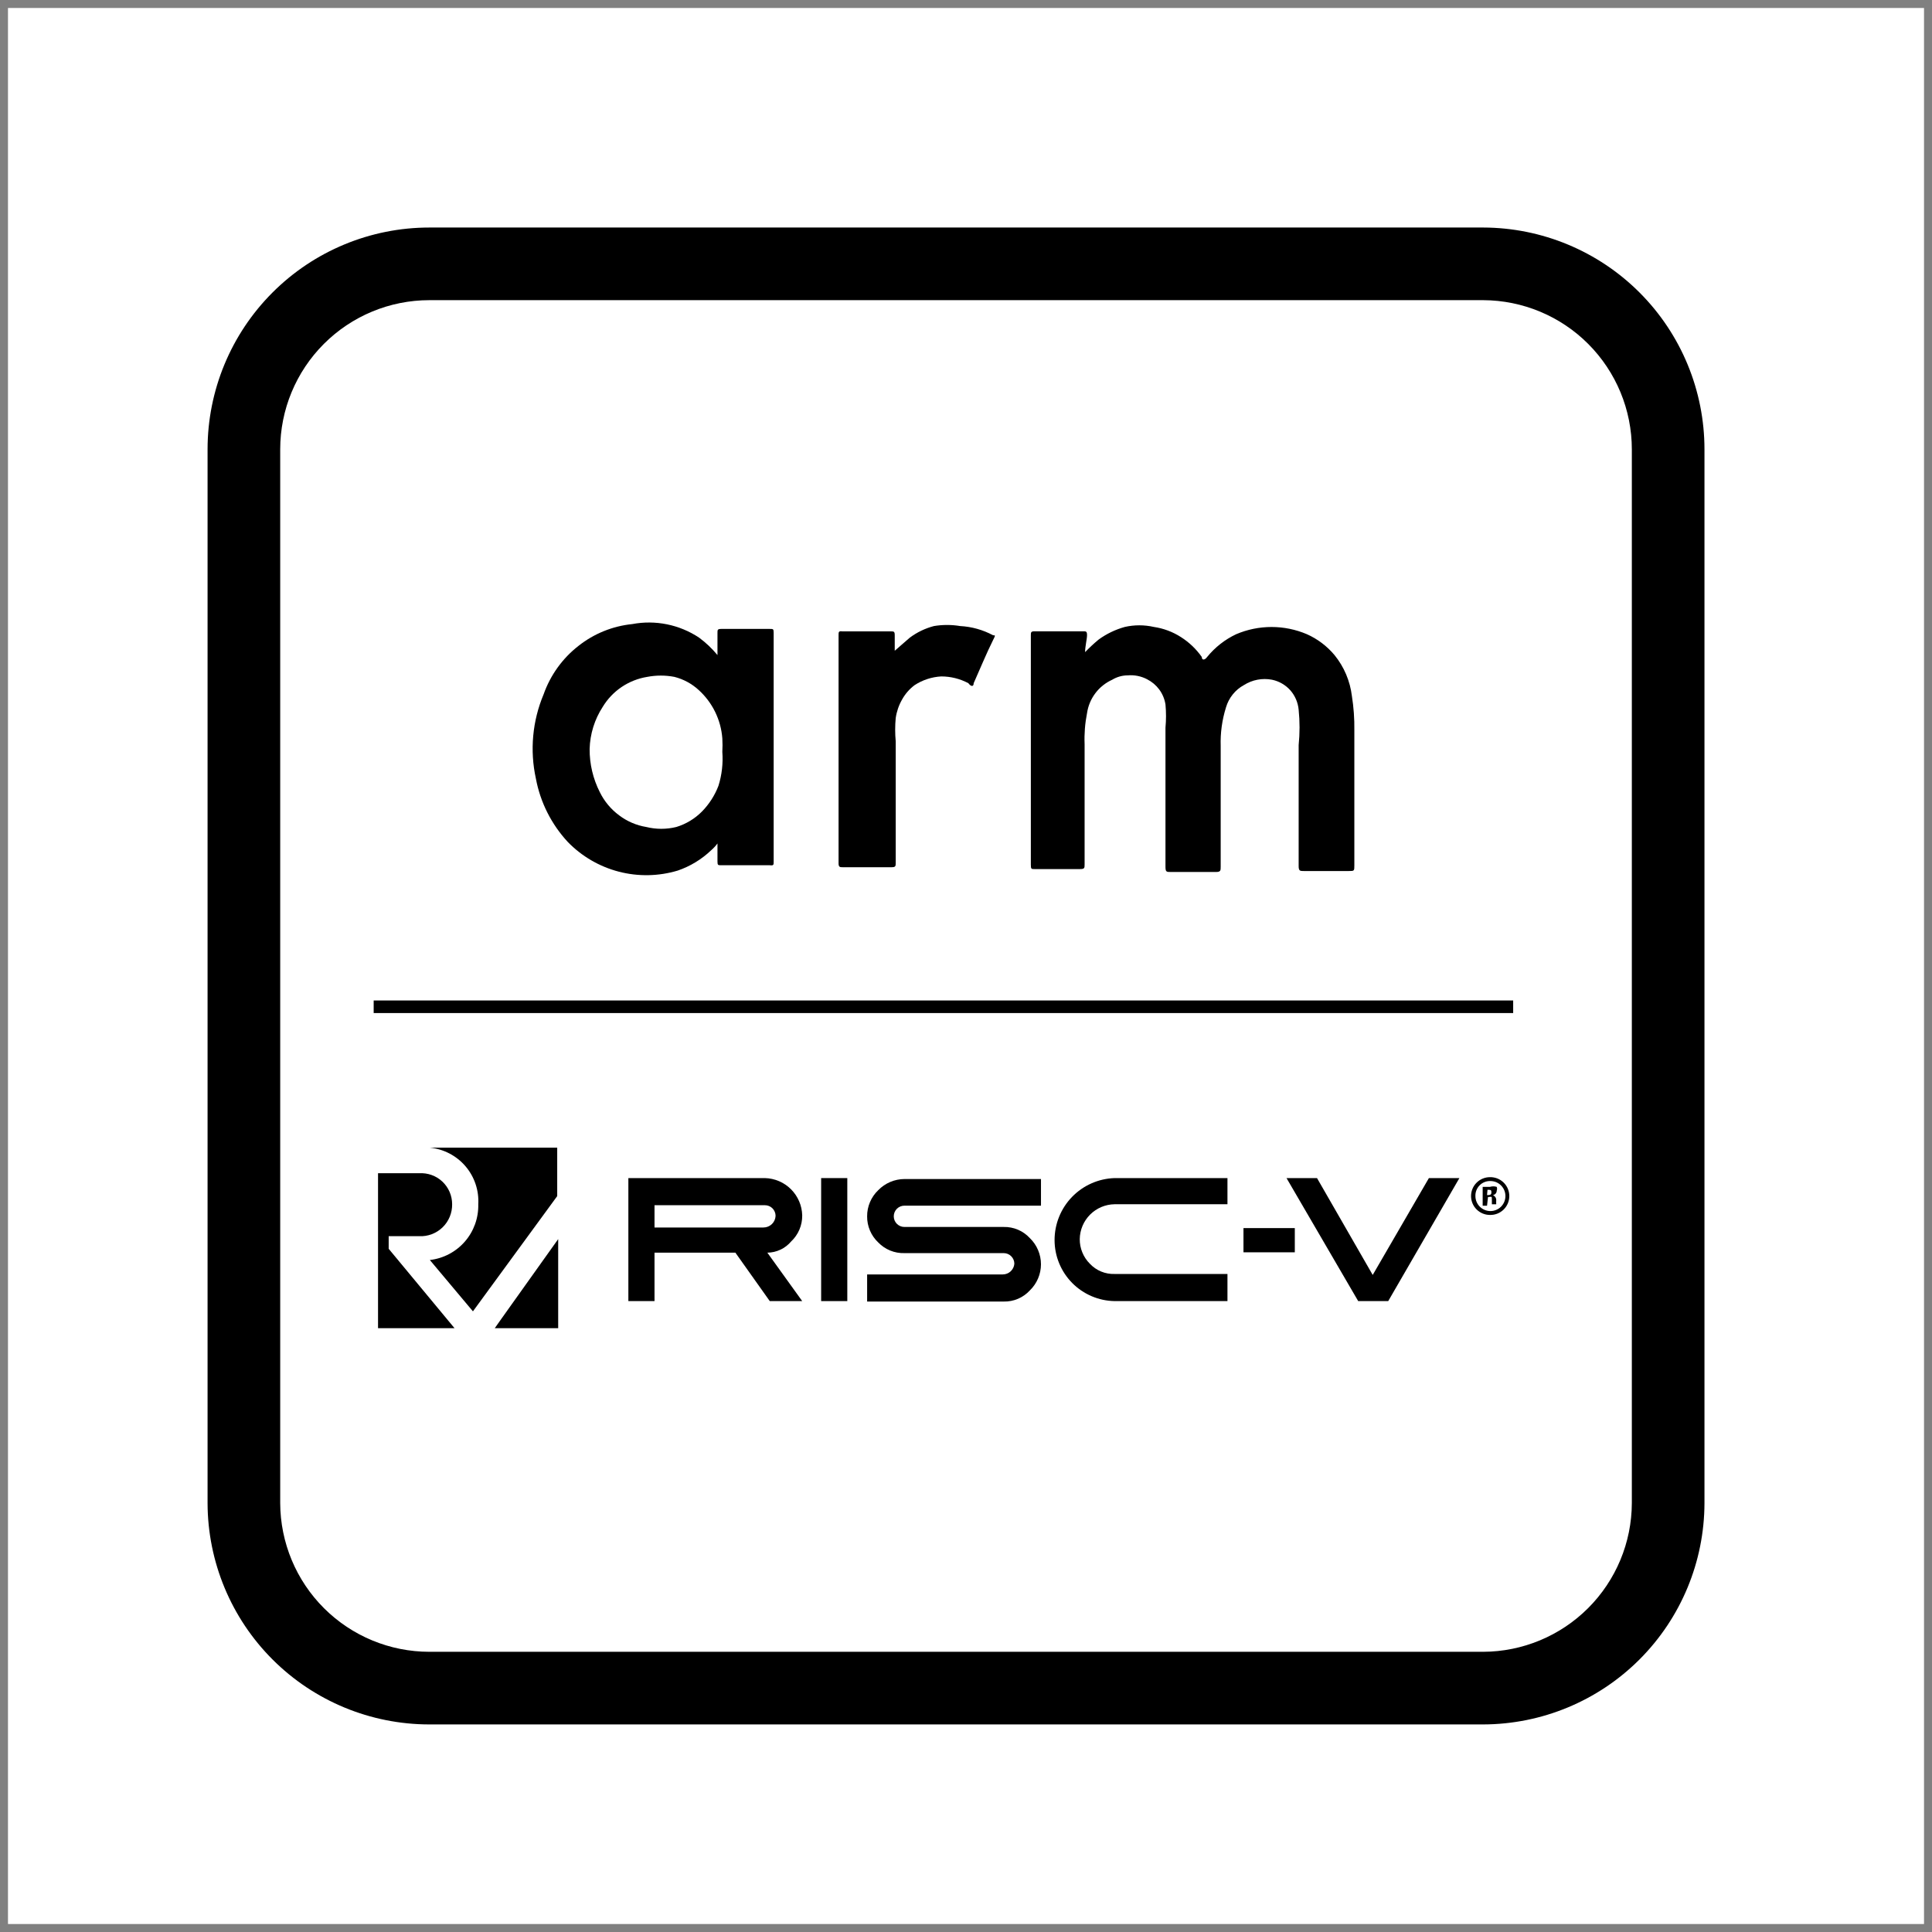
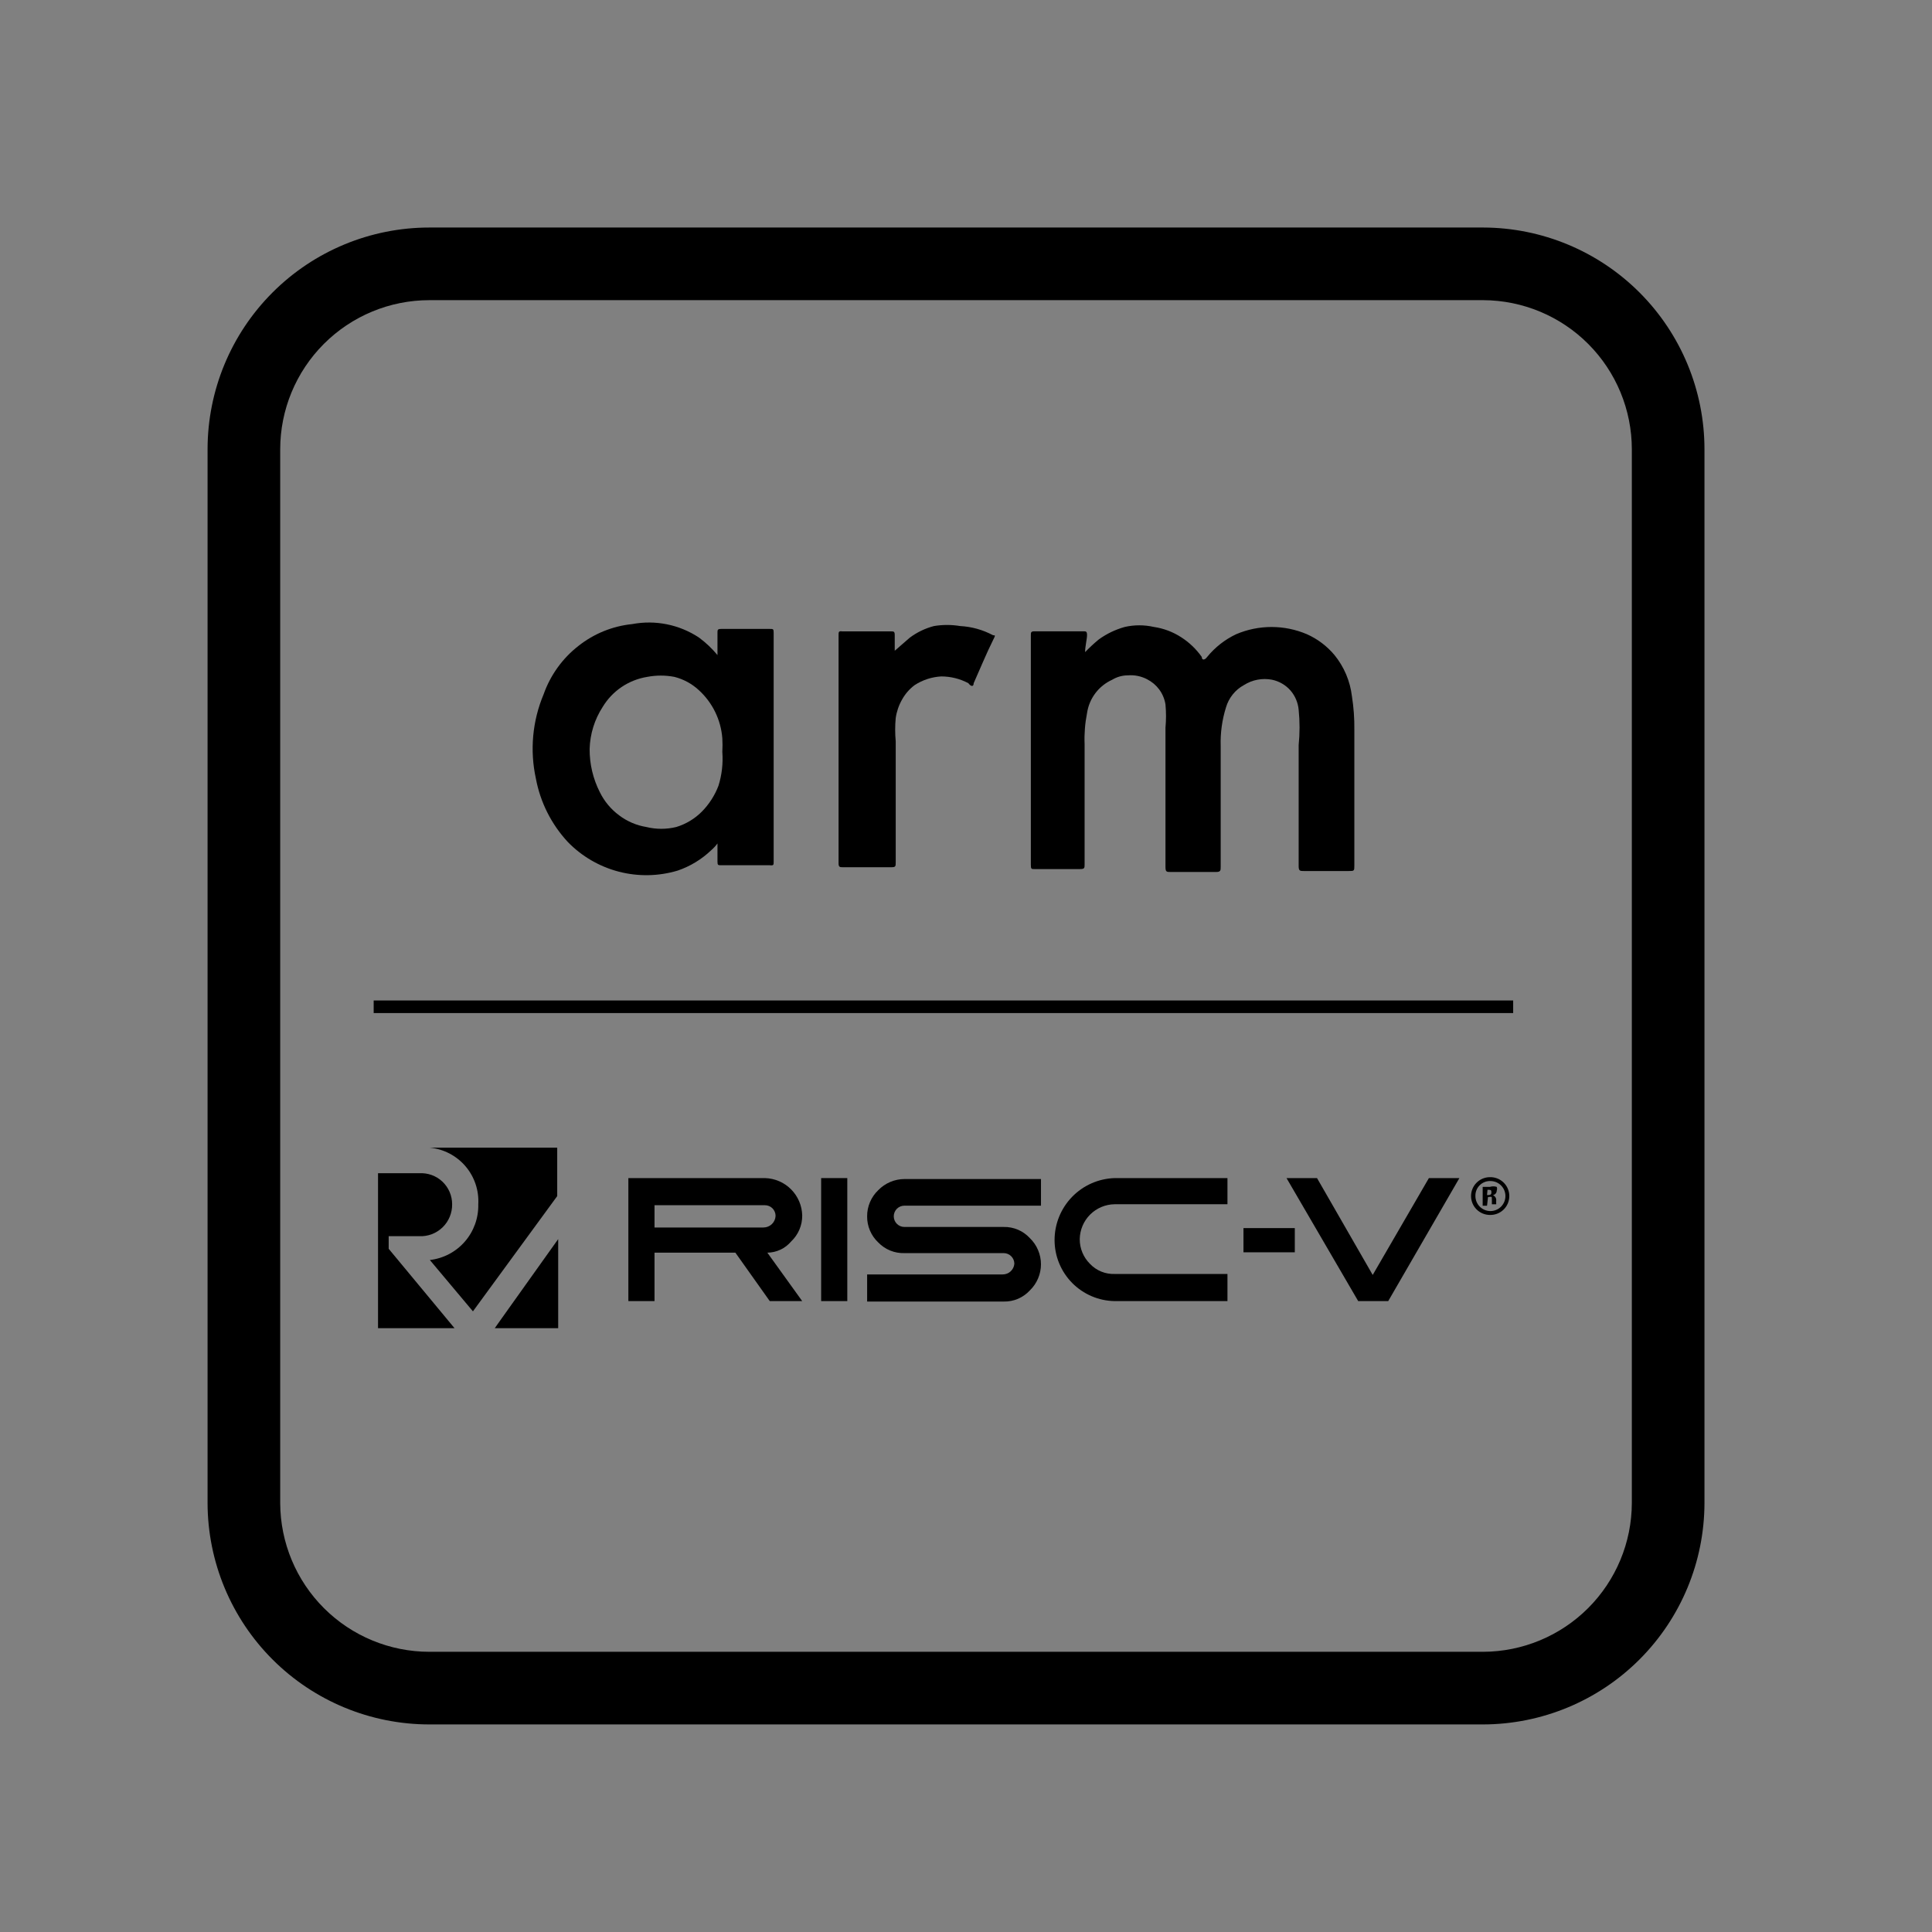
<svg xmlns="http://www.w3.org/2000/svg" width="121" height="121" viewBox="0 0 121 121" fill="none">
  <rect x="0" y="0" width="121" height="121" fill="#808080" stroke="none" />
-   <rect width="120" height="120" transform="translate(0.5 0.5)" fill="white" />
  <path d="M26.891 14.25H92.889C96.568 14.258 100.094 15.725 102.692 18.329C105.291 20.933 106.75 24.462 106.75 28.141V94.139C106.742 97.813 105.279 101.334 102.681 103.931C100.084 106.529 96.563 107.992 92.889 108H26.891C23.212 108 19.683 106.541 17.079 103.942C14.475 101.344 13.008 97.818 13 94.139L13 28.141C13 24.457 14.463 20.924 17.069 18.319C19.674 15.713 23.207 14.25 26.891 14.25ZM92.889 103.451C95.356 103.443 97.72 102.459 99.465 100.714C101.209 98.97 102.193 96.606 102.201 94.139V28.141C102.201 25.669 101.22 23.297 99.475 21.546C97.73 19.795 95.362 18.808 92.889 18.799H26.891C24.414 18.799 22.038 19.784 20.286 21.536C18.534 23.288 17.549 25.664 17.549 28.141V94.139C17.558 96.612 18.545 98.98 20.296 100.725C22.047 102.47 24.419 103.451 26.891 103.451H92.889Z" fill="black" />
  <path d="M67.959 40.843C68.227 40.564 68.51 40.301 68.808 40.054C69.302 39.695 69.857 39.428 70.445 39.265C71.044 39.129 71.666 39.129 72.265 39.265C72.871 39.354 73.45 39.571 73.964 39.902C74.476 40.228 74.919 40.65 75.268 41.146C75.268 41.358 75.45 41.358 75.602 41.146C76.094 40.541 76.716 40.053 77.421 39.72C78.121 39.422 78.874 39.268 79.635 39.268C80.397 39.268 81.15 39.422 81.85 39.72C82.517 40.018 83.109 40.464 83.578 41.025C84.179 41.763 84.557 42.657 84.67 43.603C84.781 44.305 84.832 45.015 84.822 45.726V54.188C84.822 54.552 84.822 54.552 84.458 54.552H81.668C81.425 54.552 81.334 54.552 81.334 54.248V46.666C81.409 45.93 81.409 45.188 81.334 44.452C81.293 44.004 81.113 43.579 80.818 43.239C80.516 42.898 80.112 42.664 79.666 42.571C79.058 42.454 78.429 42.574 77.907 42.905C77.637 43.052 77.399 43.251 77.207 43.491C77.014 43.73 76.871 44.005 76.784 44.3C76.538 45.085 76.425 45.905 76.451 46.727V54.279C76.451 54.521 76.451 54.612 76.148 54.612H73.327C73.054 54.612 72.993 54.612 72.993 54.279V45.574C73.038 45.09 73.038 44.602 72.993 44.118C72.939 43.778 72.804 43.455 72.599 43.178C72.398 42.91 72.139 42.693 71.841 42.541C71.468 42.346 71.047 42.262 70.627 42.298C70.285 42.299 69.95 42.394 69.657 42.571C69.24 42.76 68.876 43.05 68.601 43.416C68.325 43.782 68.146 44.211 68.08 44.664C67.953 45.303 67.902 45.955 67.928 46.605V54.127C67.928 54.37 67.928 54.43 67.625 54.43H64.804C64.592 54.43 64.561 54.43 64.561 54.157V39.811C64.561 39.599 64.561 39.538 64.804 39.538H67.837C68.019 39.538 68.08 39.538 68.08 39.781C68.08 40.024 67.959 40.479 67.959 40.843Z" fill="black" />
  <path d="M44.935 52.825C44.82 52.981 44.688 53.123 44.541 53.25C43.944 53.82 43.23 54.255 42.448 54.523C41.247 54.884 39.97 54.907 38.756 54.592C37.542 54.276 36.438 53.634 35.563 52.734C34.534 51.625 33.84 50.248 33.562 48.761C33.175 46.994 33.345 45.15 34.047 43.483C34.47 42.284 35.228 41.231 36.231 40.45C37.2 39.684 38.368 39.211 39.597 39.086C41.05 38.812 42.552 39.117 43.783 39.935C44.21 40.251 44.597 40.617 44.935 41.027C44.935 41.027 44.935 41.027 44.935 40.845V39.632C44.935 39.45 44.935 39.389 45.178 39.389H48.211C48.423 39.389 48.454 39.389 48.454 39.632V53.978C48.454 54.16 48.454 54.22 48.211 54.19H45.178C44.966 54.19 44.935 54.19 44.935 53.947V52.704V52.825ZM45.239 47.093C45.255 46.81 45.255 46.526 45.239 46.243C45.151 45.079 44.619 43.993 43.753 43.21C43.323 42.816 42.802 42.535 42.236 42.392C41.675 42.285 41.099 42.285 40.538 42.392C39.964 42.484 39.417 42.7 38.935 43.024C38.453 43.349 38.048 43.775 37.747 44.272C37.236 45.059 36.953 45.972 36.928 46.911C36.922 47.848 37.141 48.774 37.565 49.61C37.847 50.185 38.263 50.685 38.779 51.066C39.277 51.443 39.86 51.693 40.477 51.794C41.095 51.946 41.74 51.946 42.357 51.794C42.966 51.609 43.518 51.275 43.965 50.823C44.415 50.364 44.766 49.816 44.996 49.216C45.211 48.53 45.293 47.809 45.239 47.093Z" fill="black" />
  <path d="M56.037 40.756L56.978 39.938C57.431 39.599 57.946 39.352 58.494 39.209C59.036 39.119 59.59 39.119 60.132 39.209C60.853 39.247 61.558 39.444 62.194 39.786C62.346 39.786 62.346 39.786 62.194 40.089C61.77 40.938 61.375 41.909 60.981 42.788C60.981 43.001 60.83 43.031 60.648 42.788C60.125 42.51 59.541 42.364 58.949 42.364C58.355 42.397 57.779 42.585 57.281 42.91C56.956 43.154 56.687 43.464 56.492 43.82C56.289 44.175 56.156 44.567 56.098 44.972C56.053 45.456 56.053 45.944 56.098 46.428V54.011C56.098 54.253 56.098 54.314 55.825 54.314H52.792C52.61 54.314 52.519 54.314 52.519 54.071V39.786C52.519 39.574 52.519 39.513 52.762 39.543H55.795C55.977 39.543 56.037 39.543 56.037 39.786V40.756Z" fill="black" />
  <path d="M94.769 62.659H23.403V63.447H94.769V62.659Z" fill="black" />
  <path d="M29.954 75.427C29.975 76.281 29.675 77.113 29.114 77.759C28.553 78.404 27.771 78.816 26.921 78.914L29.62 82.129L29.863 81.796L34.898 74.911V71.878H26.921C27.787 71.963 28.587 72.379 29.153 73.041C29.718 73.703 30.005 74.558 29.954 75.427Z" fill="black" />
  <path d="M24.343 77.422H26.254C26.523 77.435 26.792 77.392 27.044 77.296C27.296 77.201 27.525 77.055 27.718 76.868C27.912 76.68 28.064 76.455 28.167 76.206C28.27 75.957 28.321 75.69 28.317 75.42C28.317 75.155 28.263 74.892 28.158 74.648C28.053 74.405 27.899 74.185 27.706 74.003C27.512 73.821 27.284 73.681 27.034 73.591C26.785 73.501 26.519 73.463 26.254 73.479H23.676V83.185H28.468L24.343 78.211V77.422ZM31.349 82.669L34.959 77.604V83.185H30.986L31.349 82.669Z" fill="black" />
  <path d="M53.066 73.783H51.428V81.487H53.066V73.783Z" fill="black" />
  <path d="M62.8 79.817H54.308V81.515H62.861C63.168 81.522 63.473 81.464 63.755 81.344C64.038 81.223 64.291 81.044 64.499 80.818C64.719 80.605 64.894 80.351 65.013 80.07C65.133 79.788 65.195 79.486 65.195 79.18C65.195 78.874 65.133 78.571 65.013 78.29C64.894 78.008 64.719 77.754 64.499 77.542C64.291 77.316 64.038 77.136 63.755 77.016C63.473 76.896 63.168 76.837 62.861 76.844H56.643C56.466 76.844 56.297 76.774 56.171 76.649C56.046 76.524 55.976 76.354 55.976 76.177C55.976 76 56.046 75.83 56.171 75.705C56.297 75.58 56.466 75.51 56.643 75.51H65.196V73.842H56.643C56.338 73.844 56.035 73.906 55.754 74.026C55.473 74.146 55.218 74.32 55.005 74.539C54.783 74.75 54.607 75.004 54.487 75.286C54.367 75.568 54.306 75.871 54.308 76.177C54.304 76.484 54.365 76.787 54.485 77.069C54.605 77.351 54.782 77.605 55.005 77.815C55.217 78.034 55.472 78.207 55.754 78.322C56.036 78.437 56.339 78.491 56.643 78.482H62.861C63.038 78.482 63.208 78.552 63.333 78.678C63.458 78.803 63.528 78.972 63.528 79.149C63.513 79.332 63.429 79.502 63.295 79.625C63.16 79.749 62.983 79.817 62.8 79.817Z" fill="black" />
  <path d="M69.808 73.783H76.875V75.421H69.808C69.232 75.429 68.681 75.661 68.273 76.069C67.865 76.477 67.632 77.028 67.624 77.605C67.622 77.892 67.677 78.177 67.787 78.442C67.896 78.708 68.058 78.949 68.261 79.151C68.459 79.361 68.7 79.527 68.966 79.636C69.233 79.746 69.52 79.798 69.808 79.788H76.875V81.487H69.808C68.805 81.471 67.849 81.061 67.145 80.346C66.442 79.631 66.047 78.668 66.047 77.665C66.047 76.656 66.439 75.687 67.141 74.962C67.843 74.237 68.8 73.815 69.808 73.783Z" fill="black" />
  <path d="M47.816 76.877H40.992V75.482H47.907C47.995 75.482 48.081 75.499 48.162 75.532C48.243 75.566 48.317 75.615 48.379 75.677C48.441 75.739 48.49 75.812 48.523 75.894C48.557 75.974 48.574 76.061 48.574 76.149C48.566 76.345 48.483 76.53 48.342 76.665C48.2 76.801 48.012 76.877 47.816 76.877ZM50.242 81.487L48.059 78.454C48.342 78.451 48.621 78.388 48.878 78.267C49.134 78.147 49.362 77.972 49.545 77.756C49.768 77.546 49.946 77.293 50.066 77.011C50.186 76.729 50.246 76.425 50.242 76.118C50.227 75.504 49.976 74.919 49.541 74.484C49.107 74.049 48.522 73.799 47.907 73.783H39.354V81.487H40.992V78.454H46.057L48.21 81.487H50.242Z" fill="black" />
  <path d="M85.063 81.487L80.574 73.783H82.484L85.972 79.849L89.491 73.783H91.401L86.943 81.487" fill="black" />
  <path d="M81.093 76.915H77.878V78.431H81.093V76.915Z" fill="black" />
  <path d="M94.527 74.908C94.527 75.066 94.495 75.222 94.434 75.368C94.373 75.513 94.283 75.645 94.17 75.755C94.057 75.866 93.923 75.952 93.776 76.01C93.629 76.067 93.472 76.095 93.314 76.091C93 76.091 92.699 75.966 92.477 75.745C92.255 75.523 92.131 75.222 92.131 74.908C92.131 74.594 92.255 74.293 92.477 74.072C92.699 73.85 93 73.725 93.314 73.725C93.472 73.721 93.629 73.749 93.776 73.806C93.923 73.864 94.057 73.951 94.17 74.061C94.283 74.171 94.373 74.303 94.434 74.448C94.495 74.594 94.527 74.75 94.527 74.908ZM92.404 74.908C92.404 75.157 92.503 75.397 92.679 75.573C92.856 75.749 93.095 75.848 93.344 75.848C93.593 75.848 93.833 75.749 94.009 75.573C94.185 75.397 94.284 75.157 94.284 74.908C94.284 74.659 94.185 74.419 94.009 74.243C93.833 74.067 93.593 73.968 93.344 73.968C93.219 73.964 93.095 73.985 92.979 74.031C92.863 74.076 92.758 74.146 92.67 74.234C92.582 74.322 92.513 74.427 92.467 74.543C92.421 74.659 92.4 74.783 92.404 74.908ZM93.132 75.515H92.859V74.332H93.314C93.452 74.29 93.6 74.29 93.738 74.332C93.769 74.41 93.769 74.496 93.738 74.574C93.739 74.642 93.714 74.707 93.669 74.757C93.625 74.808 93.563 74.84 93.496 74.847C93.557 74.871 93.61 74.913 93.648 74.967C93.686 75.021 93.707 75.085 93.708 75.151C93.703 75.242 93.703 75.333 93.708 75.424H93.435C93.435 75.424 93.435 75.424 93.435 75.151C93.435 74.878 93.435 74.969 93.192 74.969L93.132 75.515ZM93.132 74.847C93.283 74.847 93.405 74.847 93.405 74.696C93.405 74.544 93.405 74.514 93.162 74.514L93.132 74.847Z" fill="black" />
</svg>